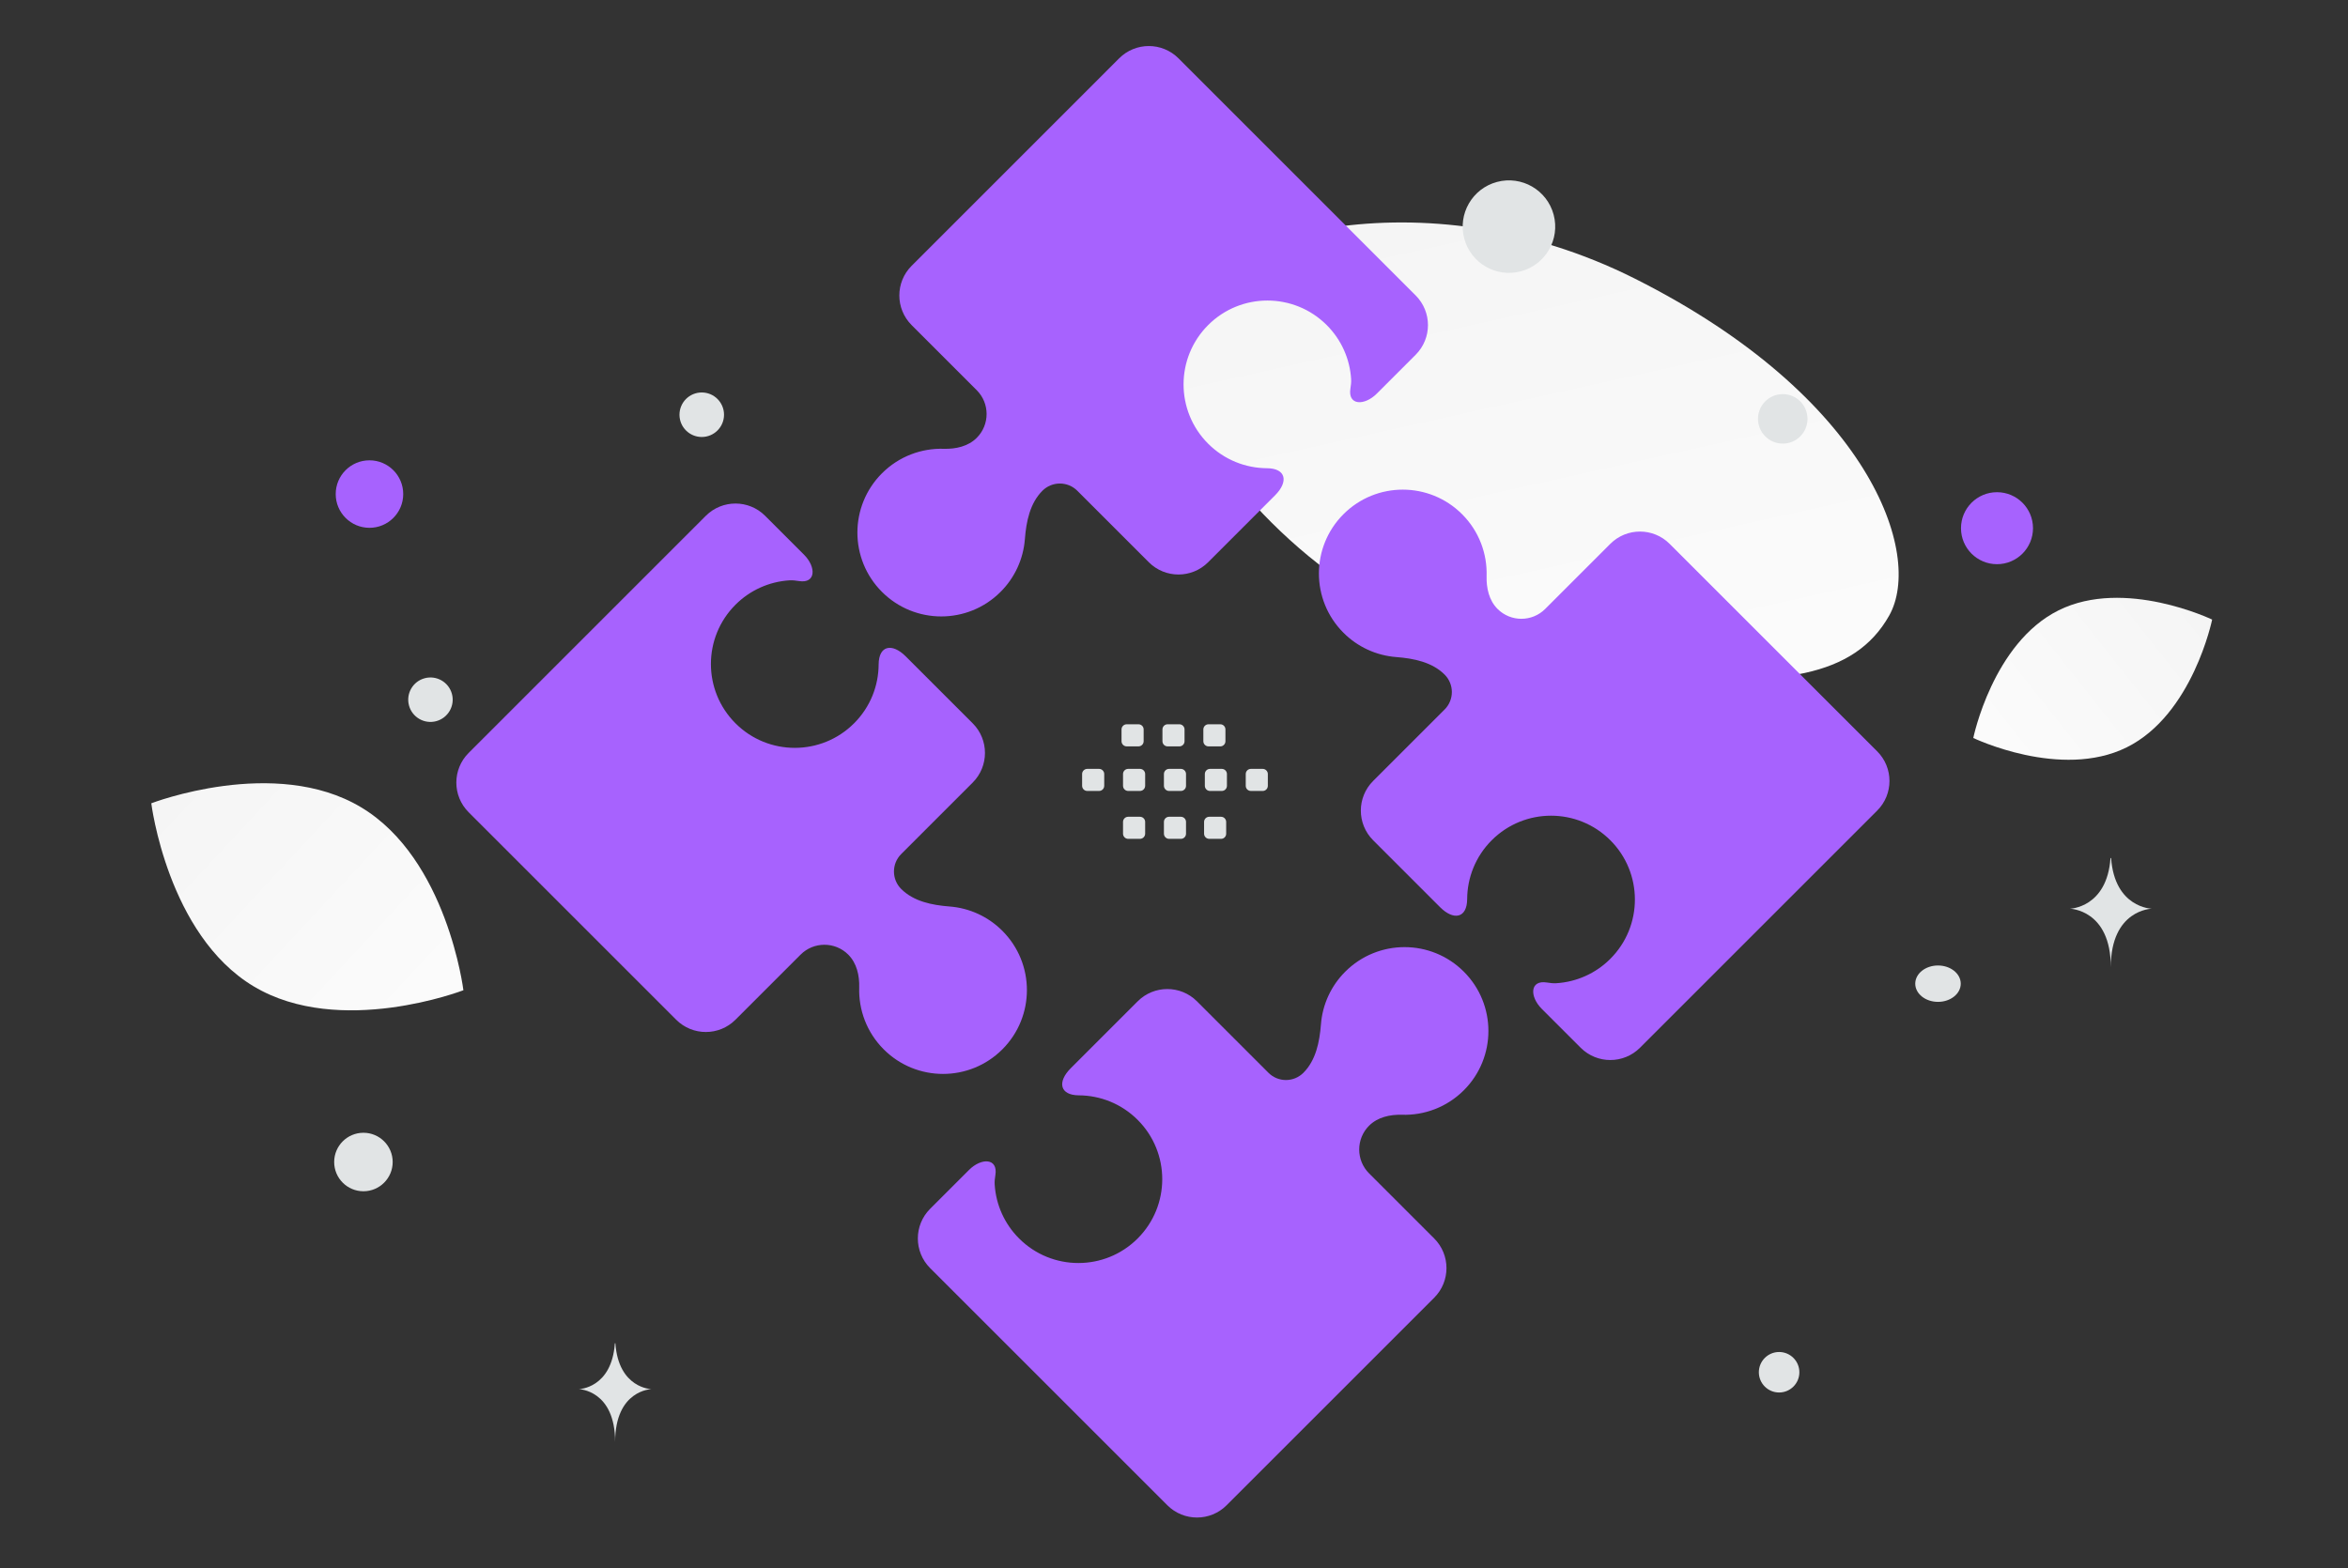
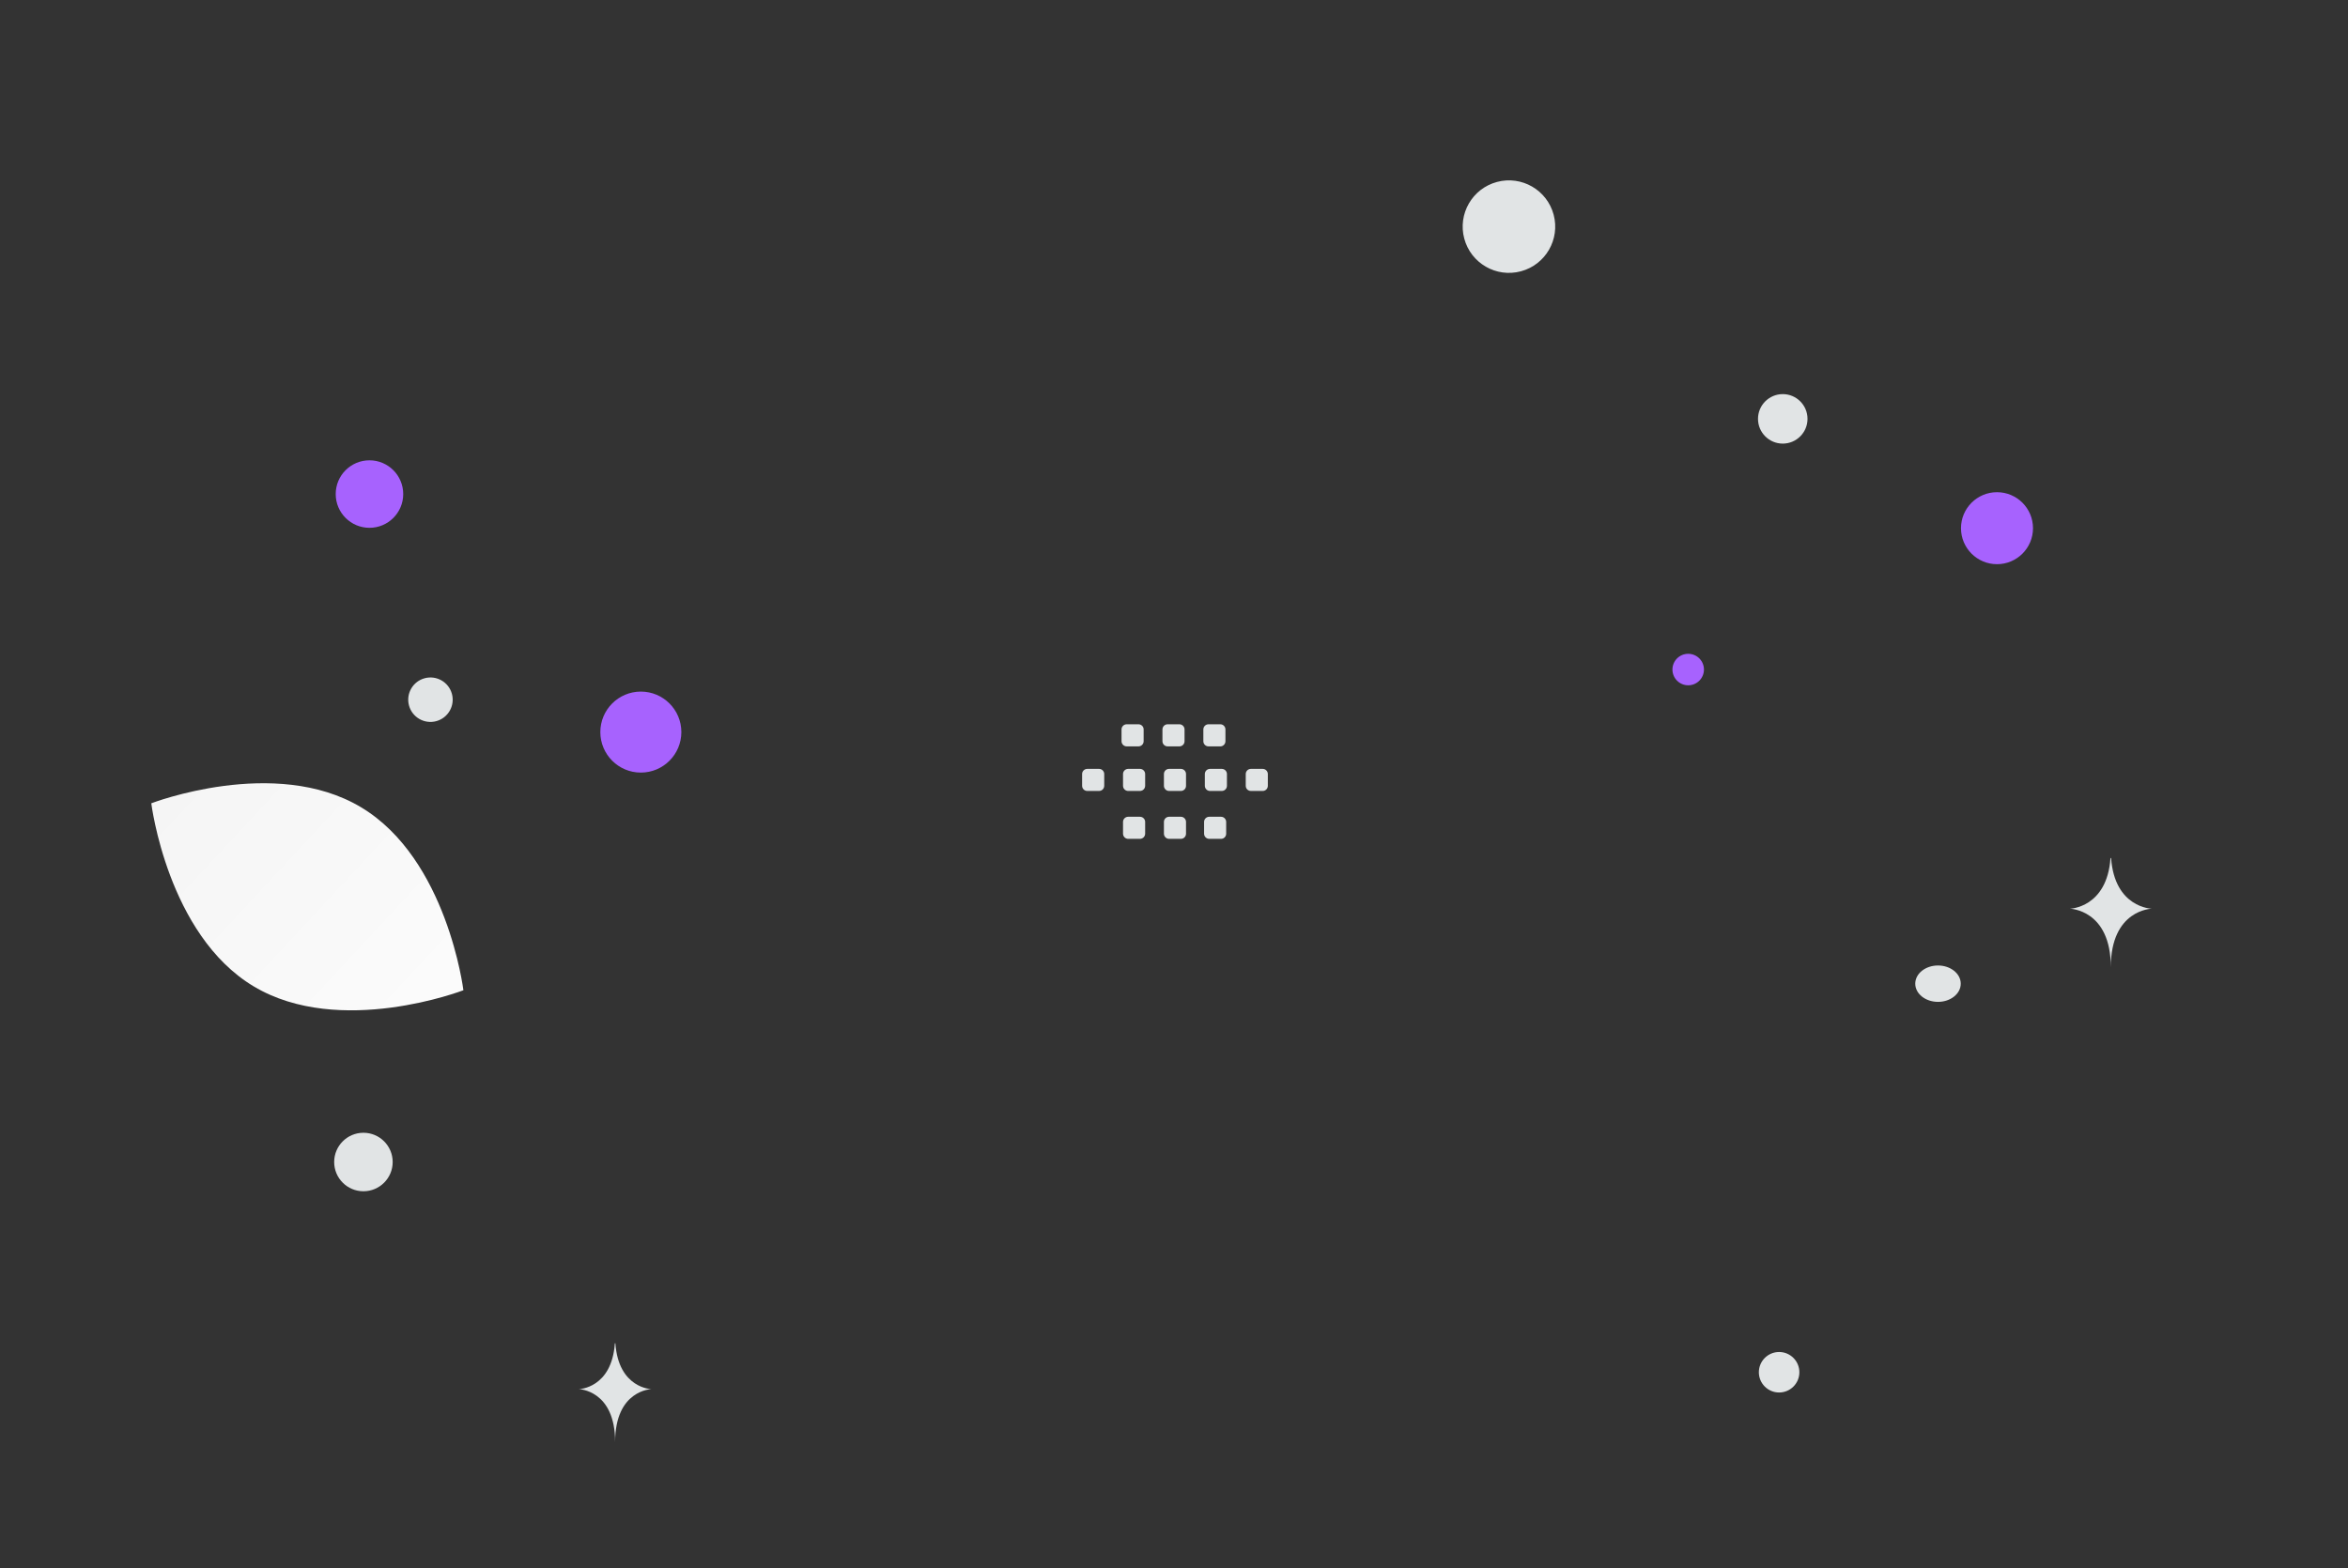
<svg xmlns="http://www.w3.org/2000/svg" width="250" height="167" viewBox="0 0 250 167" fill="none">
  <rect x="0" y="0" width="250" height="167" fill="#333333" stroke="none" />
  <g clip-path="url(#clip0_3188_39929)">
-     <path d="M201.154 65.552C197.427 72.204 189.265 73.118 176.188 71.854C166.353 70.901 157.385 70.165 147.549 64.802C140.665 61.051 135.216 55.977 131.239 51.048C126.929 45.709 120.913 39.615 123.862 33.561C127.915 25.245 151.351 18.241 174.109 29.695C199.109 42.281 204.8 59.051 201.154 65.552Z" fill="url(#paint0_linear_3188_39929)" />
-     <path d="M226.443 79.594C219.421 83.077 210.103 78.598 210.103 78.598C210.103 78.598 212.174 68.475 219.199 64.997C226.22 61.514 235.535 65.988 235.535 65.988C235.535 65.988 233.464 76.111 226.443 79.594Z" fill="url(#paint1_linear_3188_39929)" />
    <path d="M27.004 105.049C36.178 110.547 49.34 105.465 49.34 105.465C49.34 105.465 47.619 91.469 38.44 85.977C29.265 80.479 16.109 85.555 16.109 85.555C16.109 85.555 17.831 99.551 27.004 105.049Z" fill="url(#paint2_linear_3188_39929)" />
    <path d="M212.627 52.422C210.51 52.422 208.794 54.138 208.794 56.255C208.794 58.373 210.51 60.089 212.627 60.089C214.745 60.089 216.461 58.373 216.461 56.255C216.461 54.138 214.745 52.422 212.627 52.422Z" fill="#A762FE" />
    <path d="M68.233 73.658C65.851 73.658 63.92 75.589 63.92 77.971C63.92 80.353 65.851 82.284 68.233 82.284C70.615 82.284 72.546 80.353 72.546 77.971C72.546 75.589 70.615 73.658 68.233 73.658Z" fill="#A762FE" />
    <path d="M39.339 56.215C37.353 56.215 35.744 54.605 35.744 52.62C35.744 50.636 37.353 49.026 39.339 49.026C41.324 49.026 42.933 50.636 42.933 52.62C42.933 54.605 41.324 56.215 39.339 56.215Z" fill="#A762FE" />
    <path d="M179.749 72.987C178.822 72.987 178.071 72.236 178.071 71.31C178.071 70.384 178.822 69.633 179.749 69.633C180.675 69.633 181.426 70.384 181.426 71.31C181.426 72.236 180.675 72.987 179.749 72.987Z" fill="#A762FE" />
    <path d="M189.429 148.308C188.238 148.308 187.272 147.342 187.272 146.152C187.272 144.961 188.238 143.995 189.429 143.995C190.62 143.995 191.585 144.961 191.585 146.152C191.585 147.342 190.62 148.308 189.429 148.308Z" fill="#E1E4E5" />
    <path d="M38.696 126.875C36.975 126.875 35.581 125.48 35.581 123.76C35.581 122.039 36.975 120.645 38.696 120.645C40.416 120.645 41.81 122.039 41.81 123.76C41.81 125.48 40.416 126.875 38.696 126.875Z" fill="#E1E4E5" />
-     <path d="M74.718 46.541C73.409 46.541 72.347 45.48 72.347 44.171C72.347 42.861 73.409 41.8 74.718 41.8C76.027 41.8 77.089 42.861 77.089 44.171C77.089 45.48 76.027 46.541 74.718 46.541Z" fill="#E1E4E5" />
    <path d="M189.817 47.246C188.361 47.246 187.181 46.066 187.181 44.61C187.181 43.155 188.361 41.975 189.817 41.975C191.272 41.975 192.452 43.155 192.452 44.61C192.452 46.066 191.272 47.246 189.817 47.246Z" fill="#E1E4E5" />
    <path d="M48.119 73.909C48.457 75.171 47.708 76.469 46.445 76.808C45.182 77.146 43.885 76.397 43.546 75.134C43.208 73.871 43.957 72.573 45.22 72.235C46.483 71.897 47.781 72.646 48.119 73.909Z" fill="#E1E4E5" />
-     <path d="M105.934 27.431C104.195 27.431 102.786 26.021 102.786 24.282C102.786 22.544 104.195 21.134 105.934 21.134C107.673 21.134 109.083 22.544 109.083 24.282C109.083 26.021 107.673 27.431 105.934 27.431Z" fill="#E1E4E5" />
    <path d="M206.346 106.704C205.008 106.704 203.924 105.837 203.924 104.767C203.924 103.697 205.008 102.829 206.346 102.829C207.683 102.829 208.768 103.697 208.768 104.767C208.768 105.837 207.683 106.704 206.346 106.704Z" fill="#E1E4E5" />
    <path d="M165.421 22.861C166.125 25.489 164.565 28.19 161.938 28.894C159.31 29.599 156.609 28.039 155.905 25.411C155.201 22.784 156.76 20.082 159.388 19.378C162.016 18.674 164.717 20.234 165.421 22.861Z" fill="#E1E4E5" />
    <path d="M224.713 91.384H224.777C225.152 96.7 229.106 96.782 229.106 96.782C229.106 96.782 224.746 96.867 224.746 103.009C224.746 96.867 220.386 96.782 220.386 96.782C220.386 96.782 224.338 96.7 224.713 91.384ZM65.466 143.066H65.522C65.855 147.877 69.363 147.951 69.363 147.951C69.363 147.951 65.495 148.029 65.495 153.588C65.495 148.029 61.626 147.951 61.626 147.951C61.626 147.951 65.133 147.877 65.466 143.066Z" fill="#E1E4E5" />
-     <path d="M149.278 118.729C151.652 118.8 154.049 117.929 155.861 116.117C159.348 112.63 159.348 106.976 155.861 103.489C152.374 100.002 146.72 100.002 143.233 103.489C141.724 104.992 140.806 106.987 140.644 109.111C140.499 110.981 140.103 112.932 138.777 114.259C138.284 114.752 137.615 115.029 136.918 115.029C136.221 115.029 135.553 114.752 135.06 114.259L127.447 106.646C125.704 104.902 122.877 104.902 121.133 106.646L114.002 113.777C112.558 115.221 112.828 116.647 114.87 116.659C117.138 116.672 119.403 117.544 121.133 119.274C124.62 122.761 124.62 128.415 121.133 131.902C117.646 135.39 111.992 135.39 108.505 131.902C106.964 130.366 106.04 128.319 105.907 126.147C105.887 125.825 105.928 125.487 105.982 125.148C106.277 123.322 104.484 123.295 103.176 124.603L99.034 128.745C97.29 130.489 97.29 133.316 99.034 135.06L124.29 160.316C126.034 162.06 128.861 162.06 130.604 160.316L134.38 156.539L152.703 138.216C154.447 136.472 154.447 133.645 152.703 131.902L145.77 124.969C144.369 123.568 144.369 121.295 145.77 119.893C146.676 118.987 147.998 118.69 149.278 118.729ZM100.488 47.798C98.115 47.727 95.718 48.598 93.906 50.41C90.419 53.897 90.419 59.551 93.906 63.038C97.393 66.525 103.047 66.525 106.534 63.038C108.042 61.534 108.961 59.539 109.123 57.416C109.267 55.545 109.663 53.595 110.99 52.268C112.016 51.242 113.68 51.242 114.706 52.268L122.319 59.881C124.063 61.625 126.89 61.625 128.634 59.881L135.764 52.75C137.208 51.306 136.938 49.879 134.897 49.868C132.628 49.855 130.364 48.983 128.634 47.253C125.146 43.766 125.146 38.112 128.634 34.624C132.121 31.137 137.774 31.137 141.262 34.624C142.802 36.16 143.727 38.208 143.86 40.379C143.88 40.701 143.839 41.04 143.784 41.379C143.49 43.205 145.283 43.232 146.591 41.924L150.733 37.782C152.476 36.038 152.476 33.211 150.733 31.467L125.477 6.211C123.733 4.467 120.906 4.467 119.162 6.211L115.387 9.987L97.063 28.311C95.32 30.055 95.32 32.881 97.064 34.625L103.996 41.558C105.398 42.959 105.398 45.232 103.996 46.633C103.09 47.539 101.769 47.837 100.488 47.798ZM158.284 61.346C158.355 58.972 157.484 56.575 155.673 54.764C152.185 51.277 146.531 51.277 143.044 54.764C139.557 58.251 139.557 63.905 143.044 67.392C144.548 68.9 146.543 69.819 148.666 69.981C150.537 70.125 152.488 70.521 153.814 71.848C154.841 72.874 154.841 74.538 153.814 75.564L146.201 83.177C144.458 84.921 144.458 87.748 146.201 89.491L153.332 96.622C154.776 98.066 156.203 97.796 156.214 95.755C156.227 93.486 157.099 91.222 158.829 89.491C162.317 86.004 167.971 86.004 171.458 89.491C174.945 92.978 174.945 98.632 171.458 102.12C169.922 103.66 167.874 104.584 165.703 104.717C165.381 104.738 165.042 104.697 164.703 104.642C162.877 104.347 162.85 106.14 164.158 107.449L168.301 111.591C170.044 113.334 172.871 113.334 174.615 111.591L199.871 86.334C201.615 84.591 201.615 81.764 199.871 80.02L196.095 76.245L177.771 57.921C176.028 56.178 173.201 56.178 171.457 57.921L164.524 64.854C163.123 66.256 160.85 66.256 159.449 64.854C158.543 63.948 158.246 62.627 158.284 61.346ZM91.483 105.181C91.412 107.555 92.282 109.951 94.094 111.763C97.581 115.25 103.235 115.25 106.723 111.763C110.21 108.276 110.21 102.622 106.723 99.135C105.219 97.627 103.224 96.708 101.101 96.546C99.23 96.402 97.279 96.006 95.953 94.679C94.926 93.653 94.926 91.989 95.953 90.963L103.565 83.35C105.309 81.606 105.309 78.779 103.565 77.035L96.434 69.905C94.991 68.461 93.564 68.731 93.552 70.772C93.54 73.041 92.668 75.305 90.937 77.035C87.45 80.523 81.796 80.523 78.309 77.035C74.822 73.549 74.822 67.895 78.309 64.407C79.845 62.867 81.892 61.943 84.064 61.809C84.386 61.789 84.725 61.83 85.063 61.885C86.889 62.179 86.916 60.387 85.608 59.078L81.466 54.936C79.722 53.193 76.896 53.193 75.152 54.936L49.896 80.193C48.152 81.936 48.152 84.763 49.896 86.507L53.672 90.282L71.996 108.606C73.739 110.349 76.566 110.349 78.309 108.605L85.242 101.673C86.644 100.271 88.916 100.271 90.318 101.673C91.224 102.579 91.521 103.9 91.483 105.181Z" fill="#A762FE" />
    <path fill-rule="evenodd" clip-rule="evenodd" d="M134.443 84.241H133.187C133.041 84.241 132.902 84.183 132.799 84.081C132.696 83.978 132.639 83.838 132.639 83.693V82.437C132.639 82.133 132.886 81.889 133.187 81.889H134.443C134.744 81.889 134.991 82.136 134.991 82.437V83.693C134.991 83.765 134.977 83.837 134.949 83.903C134.922 83.97 134.882 84.03 134.831 84.081C134.78 84.132 134.719 84.172 134.653 84.2C134.586 84.227 134.515 84.241 134.443 84.241ZM130.088 84.241H128.832C128.687 84.241 128.548 84.183 128.445 84.08C128.343 83.977 128.285 83.838 128.284 83.693V82.437C128.284 82.133 128.531 81.889 128.832 81.889H130.088C130.389 81.889 130.636 82.136 130.636 82.437V83.693C130.636 83.838 130.578 83.977 130.475 84.08C130.373 84.183 130.234 84.241 130.088 84.241ZM125.731 84.241H124.476C124.33 84.241 124.191 84.183 124.089 84.08C123.986 83.977 123.928 83.838 123.927 83.693V82.437C123.927 82.133 124.174 81.889 124.476 81.889H125.731C126.032 81.889 126.28 82.136 126.28 82.437V83.693C126.28 83.765 126.266 83.837 126.238 83.903C126.211 83.97 126.17 84.03 126.119 84.081C126.068 84.132 126.008 84.172 125.941 84.2C125.875 84.227 125.803 84.241 125.731 84.241ZM121.377 84.241H120.121C119.976 84.241 119.837 84.183 119.734 84.08C119.631 83.977 119.574 83.838 119.573 83.693V82.437C119.573 82.133 119.82 81.889 120.121 81.889H121.377C121.681 81.889 121.928 82.136 121.928 82.437V83.693C121.926 83.838 121.868 83.977 121.764 84.08C121.661 84.182 121.522 84.24 121.377 84.241ZM117.022 84.241H115.767C115.621 84.241 115.481 84.183 115.378 84.081C115.275 83.978 115.217 83.839 115.216 83.693V82.437C115.216 82.133 115.463 81.889 115.767 81.889H117.022C117.324 81.889 117.571 82.136 117.571 82.437V83.693C117.57 83.838 117.512 83.977 117.409 84.08C117.307 84.183 117.168 84.241 117.022 84.241ZM129.929 79.493H128.673C128.528 79.493 128.388 79.435 128.286 79.332C128.183 79.229 128.125 79.09 128.125 78.945V77.687C128.125 77.541 128.183 77.402 128.286 77.3C128.388 77.197 128.528 77.139 128.673 77.139H129.929C130.232 77.139 130.477 77.386 130.477 77.687V78.943C130.477 79.015 130.463 79.086 130.436 79.153C130.409 79.22 130.368 79.281 130.317 79.332C130.266 79.383 130.206 79.424 130.139 79.452C130.072 79.479 130.001 79.493 129.929 79.493ZM125.574 79.493H124.318C124.173 79.493 124.034 79.435 123.931 79.332C123.829 79.229 123.771 79.09 123.77 78.945V77.687C123.771 77.541 123.829 77.402 123.931 77.3C124.034 77.197 124.173 77.139 124.318 77.139H125.574C125.875 77.139 126.122 77.386 126.122 77.687V78.943C126.123 79.015 126.109 79.086 126.082 79.153C126.054 79.22 126.014 79.281 125.963 79.332C125.912 79.383 125.851 79.424 125.785 79.452C125.718 79.479 125.646 79.493 125.574 79.493ZM121.22 79.493H119.964C119.819 79.493 119.679 79.436 119.576 79.333C119.472 79.23 119.414 79.091 119.413 78.945V77.687C119.413 77.386 119.661 77.139 119.964 77.139H121.22C121.365 77.139 121.504 77.197 121.607 77.3C121.71 77.402 121.768 77.541 121.768 77.687V78.943C121.768 79.088 121.71 79.228 121.608 79.331C121.505 79.434 121.366 79.493 121.22 79.493ZM125.731 89.342H124.476C124.33 89.341 124.191 89.284 124.089 89.181C123.986 89.078 123.928 88.939 123.927 88.794V87.538C123.927 87.234 124.174 86.99 124.476 86.99H125.731C126.032 86.99 126.28 87.237 126.28 87.538V88.794C126.28 88.866 126.266 88.937 126.238 89.004C126.211 89.07 126.17 89.131 126.119 89.182C126.068 89.233 126.008 89.273 125.941 89.301C125.875 89.328 125.803 89.342 125.731 89.342ZM130.007 89.342H128.751C128.606 89.341 128.467 89.284 128.364 89.181C128.261 89.078 128.204 88.939 128.203 88.794V87.538C128.203 87.234 128.45 86.99 128.751 86.99H130.007C130.308 86.99 130.555 87.237 130.555 87.538V88.794C130.555 88.866 130.541 88.937 130.514 89.004C130.486 89.07 130.446 89.131 130.395 89.182C130.344 89.233 130.284 89.273 130.217 89.301C130.15 89.328 130.079 89.342 130.007 89.342ZM121.377 89.342H120.121C119.976 89.341 119.837 89.284 119.734 89.181C119.631 89.078 119.574 88.939 119.573 88.794V87.538C119.573 87.234 119.82 86.99 120.121 86.99H121.377C121.681 86.99 121.928 87.237 121.928 87.538V88.794C121.926 88.939 121.868 89.078 121.764 89.181C121.661 89.283 121.522 89.341 121.377 89.342Z" fill="#E1E4E5" />
  </g>
  <defs>
    <linearGradient id="paint0_linear_3188_39929" x1="176.047" y1="108.661" x2="142.828" y2="-40.614" gradientUnits="userSpaceOnUse">
      <stop stop-color="white" />
      <stop offset="1" stop-color="#EEEEEE" />
    </linearGradient>
    <linearGradient id="paint1_linear_3188_39929" x1="199.481" y1="90.458" x2="257.392" y2="44.65" gradientUnits="userSpaceOnUse">
      <stop stop-color="white" />
      <stop offset="1" stop-color="#EEEEEE" />
    </linearGradient>
    <linearGradient id="paint2_linear_3188_39929" x1="62.505" y1="122.748" x2="-11.312" y2="54.162" gradientUnits="userSpaceOnUse">
      <stop stop-color="white" />
      <stop offset="1" stop-color="#EEEEEE" />
    </linearGradient>
    <clipPath id="clip0_3188_39929">
      <rect width="250" height="166.667" fill="white" />
    </clipPath>
  </defs>
</svg>